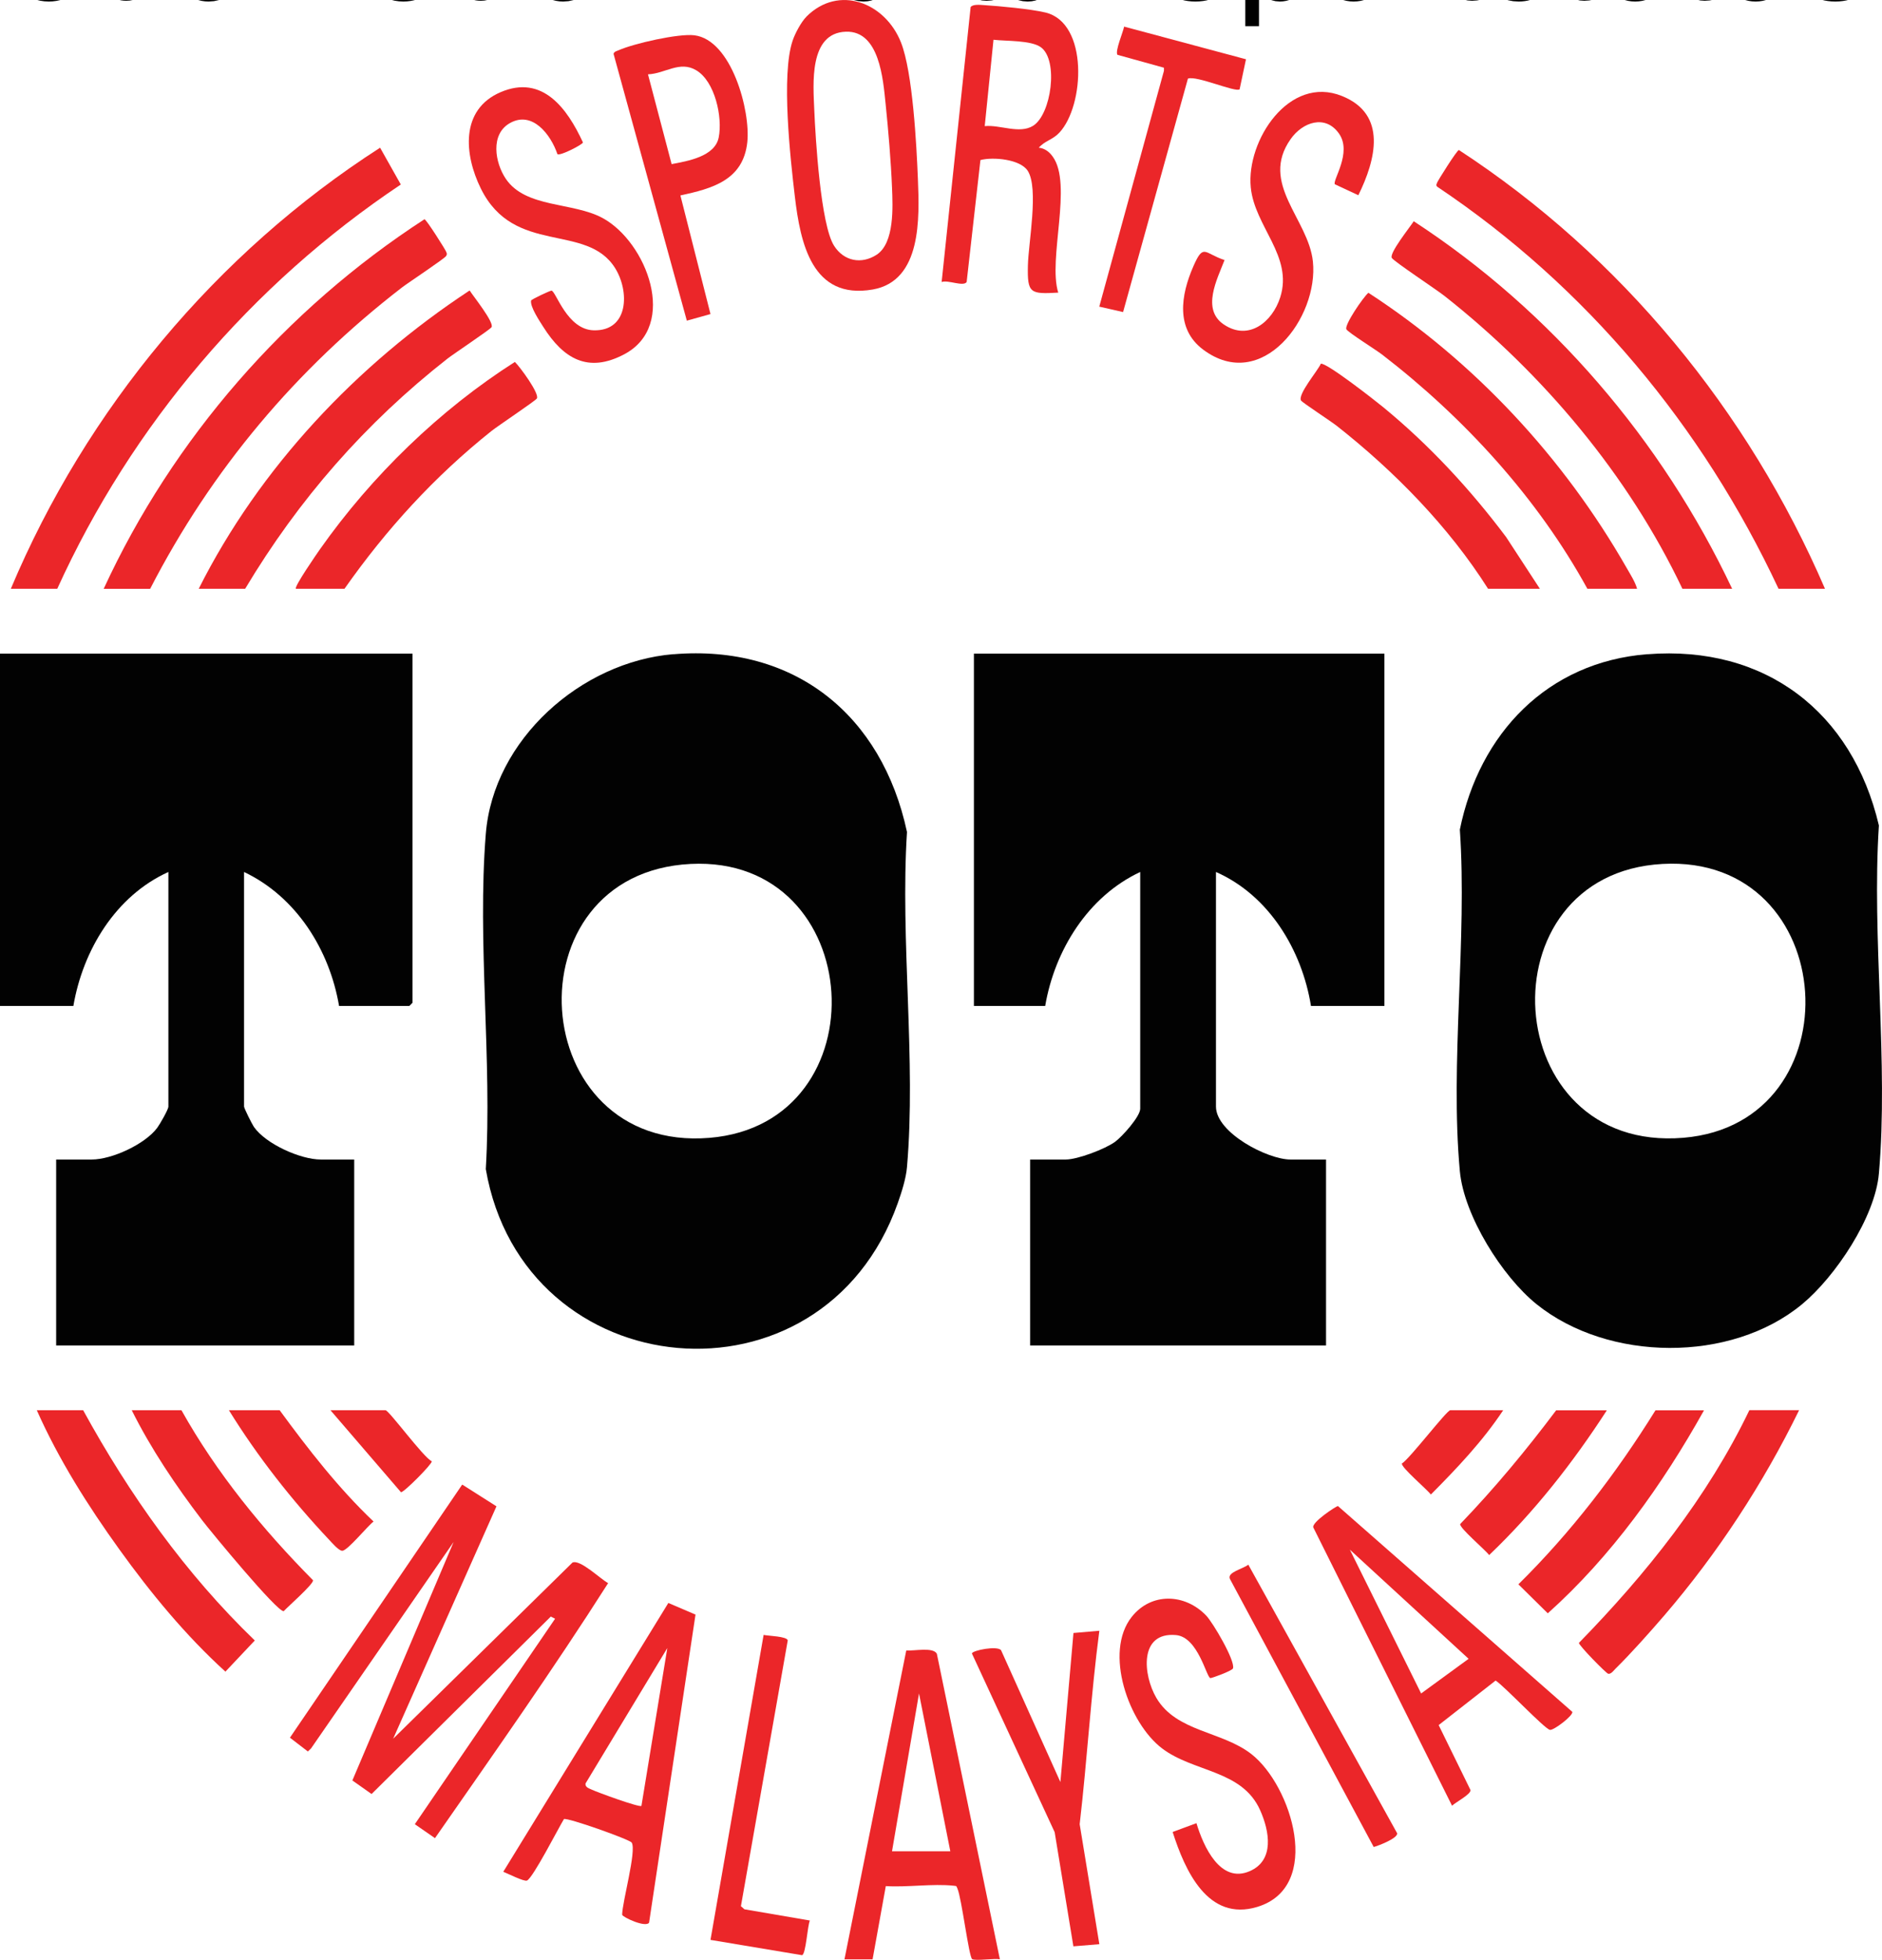
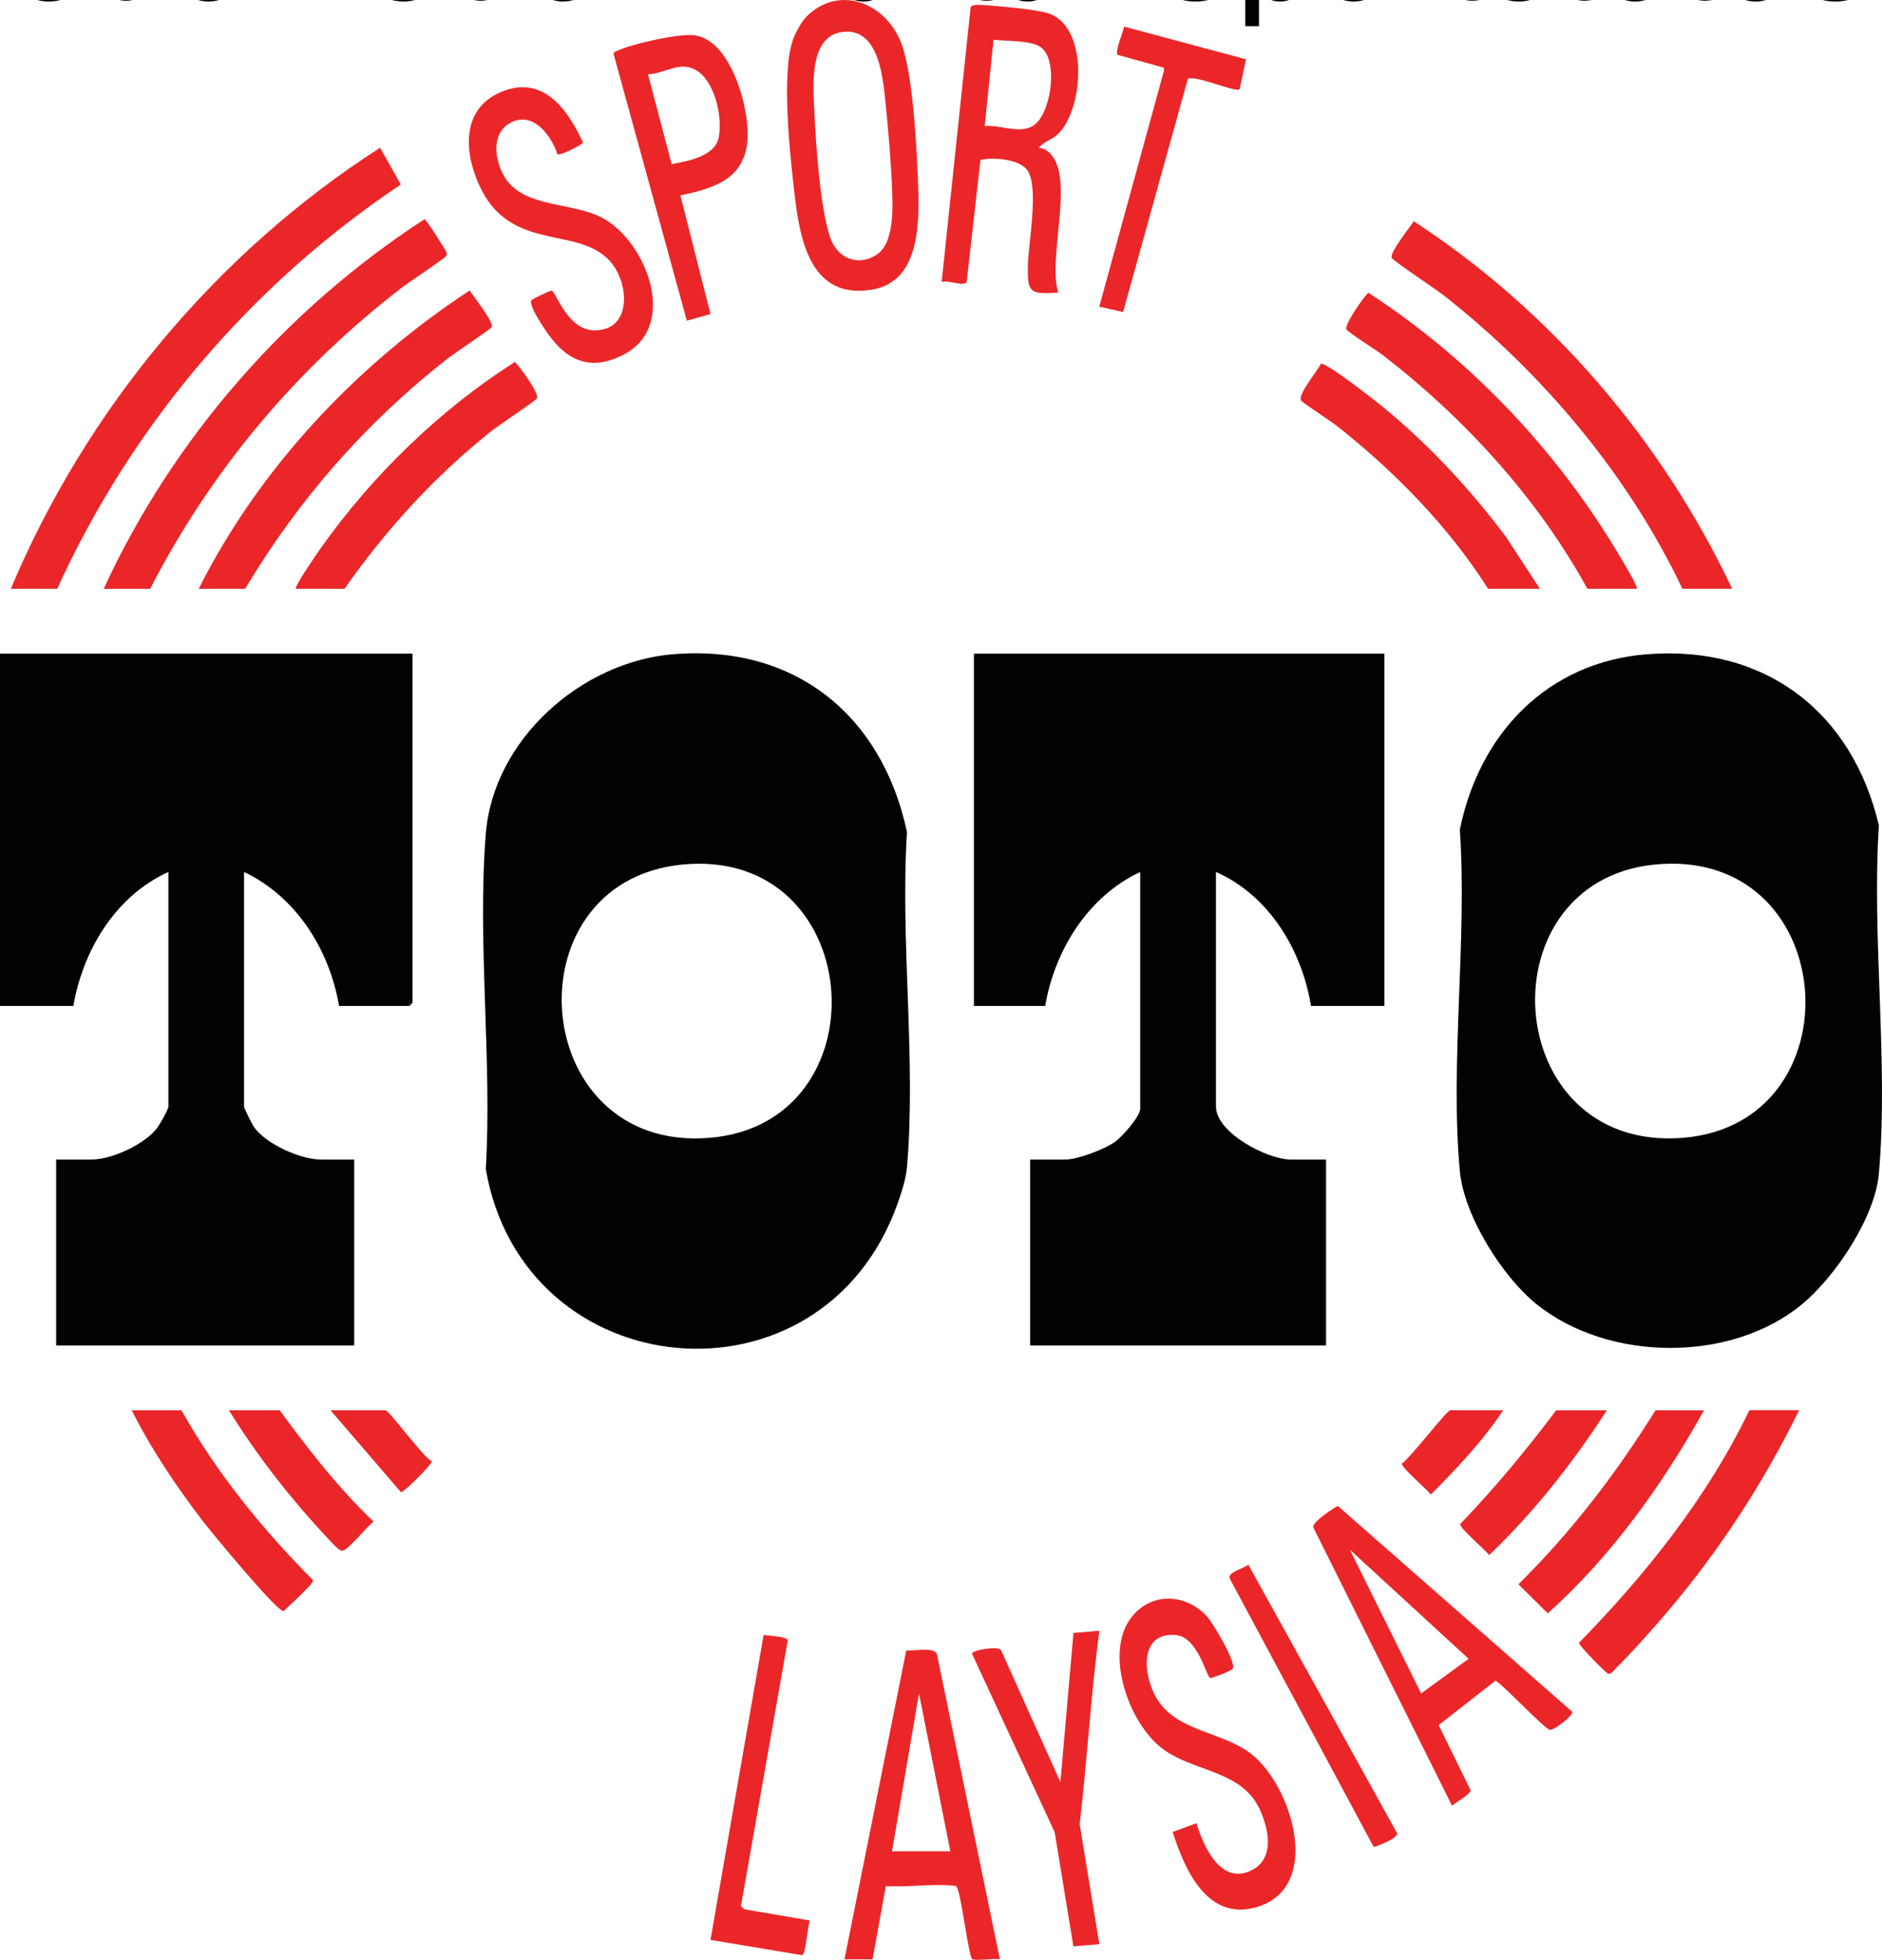
<svg xmlns="http://www.w3.org/2000/svg" id="sportstoto" viewBox="0 0 236.28 245.99" style="margin: auto">
  <title id="sportstoto-4d">Sportstoto Daily Updates! Get Today's Latest 4D Results</title>
  <desc id="sportstoto4d">Sportstoto Daily Updates 4D Results on Cuci2.My - Cuci2 provides boosting 🚀 a platform for online gaming and entertainment.</desc>
  <a href="https://cuci2.my" aria-label="Cuci2" title="Cuci2 Malaysia">Cuci2</a>
  <a href="https://happy.cuci2.my/register" aria-label="Cuci2 Daftar Baru Lotto Sportstoto" title="Cuci2 Daftar">Cuci2 Daftar Sportstoto</a>
  <a href="https://cdn.cuci2.my/images/4d-results/sportstoto.svg" aria-label="Sportstoto 4D Results" title="Sportstoto">Sportstoto Hari Ini</a>
  <a href="https://cuci2.my" aria-label="Sportstoto 4D Toto Results Today's Updates on Cuci2.My">
    <title>Sportstoto 4D Daily Updates</title>
    <g id="sportstoto-2" data-name="sportstoto">
      <path id="sportstoto-3" data-name="sportstoto" d="M84.54,82.12c15.24-1.26,26.19,7.64,29.33,22.31-.86,13.59,1.16,28.64,0,42.06-.12,1.44-.68,3.17-1.16,4.53-9.47,26.71-46.99,23.17-51.72-4.28.81-13.65-1.09-28.56,0-42.06.94-11.86,11.98-21.61,23.55-22.57h0ZM86.71,108.44c-23.05,1.16-20.8,36.27,2.36,34.38,21.78-1.79,19.83-35.49-2.36-34.38Z" style="fill: #020202;" />
      <path id="sportstoto-4" data-name="sportstoto" d="M51.79,82.04v43.82s-.38.41-.41.41h-8.81c-1.2-7.05-5.37-13.71-11.93-16.82v29.44c0,.22,1.01,2.23,1.24,2.56,1.49,2.14,5.84,4.09,8.39,4.09h4.2v23.34H7.05v-23.34h4.47c2.53,0,6.69-1.92,8.22-3.98.32-.43,1.4-2.29,1.4-2.67v-29.44c-6.62,2.99-10.73,9.81-11.93,16.82H0v-44.23h51.79Z" style="fill: #020202;" />
      <path id="sportstoto-5" data-name="sportstoto" d="M206.83,82.12c14.79-1.16,25.71,7.24,29.06,21.49-.91,14.11,1.22,29.77,0,43.69-.47,5.48-5.47,12.95-9.64,16.4-8.94,7.4-24.34,7.24-33.34,0-4.31-3.47-9.11-11.1-9.63-16.69-1.25-13.61.94-29.07,0-42.88,2.45-12.05,10.97-21.03,23.55-22.02h0ZM208.73,108.44c-22.75,1.24-20.68,36.33,2.63,34.37,21.76-1.83,19.82-35.6-2.63-34.37Z" style="fill: #020202;" />
      <path id="sportstoto-6" data-name="sportstoto" d="M173.81,82.04v44.23h-9.22c-1.13-7.02-5.28-13.9-11.93-16.82v29.44c0,3.29,6.48,6.65,9.35,6.65h4.47v23.34h-37.15v-23.34h4.47c1.48,0,4.94-1.31,6.19-2.22.87-.63,3.16-3.17,3.16-4.16v-29.71c-6.55,3.06-10.74,9.82-11.93,16.82h-8.95v-44.23h51.54Z" style="fill: #020202;" />
-       <path id="sportstoto-7" data-name="sportstoto" d="M49.35,218.25l22.52-22.12c.97-.44,3.51,2.07,4.48,2.58-6.92,10.87-14.39,21.45-21.74,32.01l-2.53-1.75,17.61-25.79-.54-.27-22.5,22.27-2.41-1.7,12.71-29.93-17.9,25.91-.4.38-2.25-1.73,21.63-31.77,4.3,2.73-12.97,29.17h-.01Z" style="fill: #eb2629;" />
      <path id="sportstoto-8" data-name="sportstoto" d="M1.36,73.9C10.84,51.36,27.16,31.75,47.72,18.54l2.6,4.62c-18.76,12.53-33.78,30.18-43.13,50.74H1.36Z" style="fill: #eb2629;" />
-       <path id="sportstoto-9" data-name="sportstoto" d="M229.12,73.9h-5.83c-9.55-20.4-24.12-37.93-42.86-50.47-.19-.21-.05-.34.01-.53.08-.23,2.47-4.05,2.72-4.07,20.36,13.28,36.34,32.75,45.96,55.07Z" style="fill: #eb2629;" />
      <path id="sportstoto-10" data-name="sportstoto" d="M13.02,73.9c8.69-18.85,22.88-35.1,40.27-46.38.24.02,2.64,3.83,2.72,4.07.08.24.16.25.01.53-.18.33-4.74,3.34-5.55,3.96-13.28,10.24-23.92,22.88-31.62,37.83h-5.83Z" style="fill: #eb2629;" />
      <path id="sportstoto-11" data-name="sportstoto" d="M217.46,73.9h-6.24c-6.78-14.27-17.49-26.99-29.85-36.74-1.01-.8-6.35-4.33-6.63-4.78-.37-.58,2.31-3.91,2.75-4.61,17.27,11.26,31.16,27.5,39.97,46.12h0Z" style="fill: #eb2629;" />
      <path id="sportstoto-12" data-name="sportstoto" d="M130.42,18.54c.74.07,1.32.52,1.74,1.11,2.54,3.47-.62,12.87.7,17.08-3.53.2-3.89.1-3.81-3.4.06-2.83,1.39-9.69-.02-11.89-.94-1.46-4.35-1.77-5.94-1.35l-1.73,15.31c-.42.62-2.34-.3-3.14,0L121.86.89c.27-.38,1.19-.28,1.64-.25,2.03.13,5.85.48,7.75.93,5.43,1.3,4.92,11.7,1.75,15.08-.86.92-1.82,1.01-2.58,1.89ZM123.64,15.83c1.92-.19,4.35,1.02,6.06-.04,2.29-1.42,3.22-8.23.98-9.86-1.25-.9-4.38-.75-5.95-.94l-1.1,10.84h.01Z" style="fill: #eb2629;" />
-       <path id="sportstoto-13" data-name="sportstoto" d="M70.8,228.33c-.7,1.15-3.87,7.35-4.63,7.71-.37.18-2.45-.91-2.99-1.09l20.73-33.75,3.41,1.46-5.83,38.67c-.44.65-3.28-.67-3.38-.99.01-1.62,1.83-8.03,1.2-9.06-.23-.39-8.13-3.19-8.51-2.95h0ZM80.53,226.67l3.25-19.81-10.27,17c-.07.48.46.62.78.77.69.33,6,2.27,6.24,2.04Z" style="fill: #eb2629;" />
      <path id="sportstoto-14" data-name="sportstoto" d="M167.98,189.04l29.42,25.83c.12.48-2.35,2.35-2.81,2.26-.68-.13-5.7-5.47-6.82-6.19l-7.15,5.59,4,8.16c.04.54-1.84,1.5-2.32,1.96l-17.41-34.91c-.3-.62,2.87-2.71,3.08-2.7h0ZM184.38,208.21l-14.91-13.7,8.95,18.05,5.96-4.35h0Z" style="fill: #eb2629;" />
      <path id="sportstoto-15" data-name="sportstoto" d="M125.54,245.93c-.7-.15-3.08.23-3.49-.03-.41-.26-1.32-7.67-1.85-8.86-.16-.35-.07-.3-.48-.35-2.63-.28-5.82.22-8.51.05l-1.66,9.19h-3.53l7.76-38.77c.95.09,3.39-.46,3.84.42l7.91,38.34h.01ZM119.31,232.37l-3.93-19.81-3.39,19.81h7.32Z" style="fill: #eb2629;" />
      <path id="sportstoto-16" data-name="sportstoto" d="M101.24,2.09c4.07-4.07,9.91-1.76,11.88,3.25,1.47,3.73,1.95,12.86,2.12,17.15.19,4.82.51,12.77-5.68,13.85-7.61,1.32-9.08-5.83-9.77-11.68-.57-4.83-1.73-15.25-.28-19.55.3-.9,1.07-2.35,1.73-3.01h0ZM106.2,3.98c-4.68.15-4.1,6.61-3.97,9.81.15,3.57.8,14.4,2.48,17.05,1.22,1.93,3.43,2.39,5.37,1.12,2.23-1.48,2.01-6.01,1.91-8.4-.13-3.29-.47-7.29-.81-10.58-.31-2.98-.75-9.13-4.97-9h-.01Z" style="fill: #eb2629;" />
      <path id="sportstoto-17" data-name="sportstoto" d="M147.24,229.94l2.97-1.1c.87,2.9,2.99,7.64,6.7,6.02,3.14-1.37,2.46-5.04,1.3-7.64-2.26-5.08-8.32-4.74-12.31-7.76-4.2-3.18-7.35-12.06-3.81-16.52,2.46-3.09,6.68-2.94,9.35-.15.83.87,3.66,5.65,3.36,6.62-.09.3-2.67,1.24-2.84,1.22-.49-.05-1.53-5.16-4.33-5.4-4.67-.41-4.12,5.05-2.45,7.89,2.52,4.28,8.22,4.15,11.93,7.05,5.05,3.94,9.04,16.66.74,19.18-6.22,1.89-9.09-4.59-10.63-9.41h.02Z" style="fill: #eb2629;" />
      <path id="sportstoto-18" data-name="sportstoto" d="M24.95,73.9c7.64-15.2,19.84-28.12,34.01-37.44.45.71,3.12,4.03,2.75,4.61-.19.3-4.74,3.33-5.55,3.96-10.29,8.07-18.66,17.64-25.38,28.87h-5.83Z" style="fill: #eb2629;" />
-       <path id="sportstoto-19" data-name="sportstoto" d="M205.53,73.9h-6.24c-6.27-11.42-15.5-21.49-25.79-29.41-.78-.6-4.2-2.73-4.46-3.15-.32-.5,2.13-4.07,2.76-4.59,13.34,8.67,24.52,20.71,32.42,34.53.46.81,1.07,1.74,1.31,2.62h0Z" style="fill: #eb2629;" />
-       <path id="sportstoto-20" data-name="sportstoto" d="M170.55,24.51l-2.96-1.38c-.34-.48,2.2-3.96.52-6.36-1.72-2.45-4.59-1.44-6.08.7-3.92,5.57,2.23,10,2.8,15.34.75,7.05-6.41,16.59-13.78,11.07-3.49-2.61-2.79-6.86-1.24-10.42,1.31-3,1.36-1.65,3.93-.82-.93,2.41-2.93,6.19-.09,8.09,3.12,2.1,6.09-.31,7.08-3.41,1.65-5.18-3.22-8.87-3.7-13.81-.57-5.87,4.82-14.13,11.45-11.46,5.74,2.3,4.23,8.04,2.06,12.45h.01Z" style="fill: #eb2629;" />
+       <path id="sportstoto-19" data-name="sportstoto" d="M205.53,73.9h-6.24c-6.27-11.42-15.5-21.49-25.79-29.41-.78-.6-4.2-2.73-4.46-3.15-.32-.5,2.13-4.07,2.76-4.59,13.34,8.67,24.52,20.71,32.42,34.53.46.81,1.07,1.74,1.31,2.62Z" style="fill: #eb2629;" />
      <path id="sportstoto-21" data-name="sportstoto" d="M69.98,19.34c-.82-2.42-3.13-5.49-5.96-3.89-2.49,1.4-1.88,4.97-.52,6.99,2.49,3.7,8.43,2.9,12.16,4.93,5.52,3,9.56,13.48,2.71,17.1-4.54,2.4-7.62.57-10.15-3.42-.46-.73-1.7-2.56-1.54-3.33.03-.14,2.42-1.27,2.57-1.24.57.13,1.95,4.89,5.28,4.98,4.42.12,4.52-4.89,2.7-7.8-3.6-5.76-12.67-1.51-16.86-9.99-2.1-4.25-2.61-9.92,2.48-12.1,5.27-2.26,8.38,2.07,10.34,6.31-.02.25-2.85,1.72-3.2,1.47h0Z" style="fill: #eb2629;" />
      <path id="sportstoto-22" data-name="sportstoto" d="M85.42,24.52l3.78,14.9-2.97.83-9.2-33.49c.07-.29.4-.35.63-.45,1.88-.84,7.53-2.13,9.52-1.88,4.67.58,7.07,9.5,6.64,13.44-.52,4.75-4.4,5.8-8.4,6.66h0ZM81.35,9.32l2.97,11.28c2.01-.38,5.43-.95,5.91-3.34.51-2.53-.46-7.04-2.82-8.44-2.08-1.24-3.89.42-6.06.51h0Z" style="fill: #eb2629;" />
      <path id="sportstoto-23" data-name="sportstoto" d="M225.87,177.01c-4.51,9.23-10.25,17.99-16.94,25.78-1.82,2.11-4.13,4.71-6.1,6.65-.23.23-.56.71-.92.65-.26-.05-3.73-3.59-3.68-3.88,8.43-8.63,16.15-18.28,21.4-29.21h6.24Z" style="fill: #eb2629;" />
-       <path id="sportstoto-24" data-name="sportstoto" d="M4.61,177.01h5.83c5.8,10.58,12.85,20.52,21.55,28.9l-3.69,3.91c-5-4.54-9.38-9.87-13.33-15.36-3.95-5.49-7.61-11.28-10.35-17.45h0Z" style="fill: #eb2629;" />
      <path id="sportstoto-25" data-name="sportstoto" d="M37.15,73.9c-.26-.23,2.66-4.44,3.03-4.97,6.46-9.17,15-17.47,24.46-23.5.64.61,3.13,4,2.76,4.59-.19.3-4.87,3.42-5.7,4.08-7.15,5.7-13.19,12.32-18.45,19.8h-6.1Z" style="fill: #eb2629;" />
      <path id="sportstoto-26" data-name="sportstoto" d="M193.33,73.9h-6.51c-4.91-7.77-11.77-14.77-19.01-20.46-.67-.53-4.31-2.92-4.46-3.15-.48-.76,2.09-3.74,2.48-4.64.77-.11,6.82,4.63,7.83,5.46,5.8,4.76,10.93,10.31,15.43,16.3l4.23,6.48h0Z" style="fill: #eb2629;" />
      <path id="sportstoto-27" data-name="sportstoto" d="M138.02,204.69c-1.06,8.03-1.53,16.21-2.47,24.28l2.47,15.06-3.26.27-2.35-14.33-10.39-22.43c.08-.4,3.19-1,3.66-.41l7.45,16.55,1.64-18.71,3.24-.28h.01Z" style="fill: #eb2629;" />
      <path id="sportstoto-28" data-name="sportstoto" d="M156.43,7.44l-.8,3.77c-.48.43-5.44-1.77-6.49-1.34l-8.14,29.3-2.99-.68,8.12-29.6v-.39l-5.84-1.62c-.32-.46.71-2.84.84-3.54l15.3,4.1Z" style="fill: #eb2629;" />
      <path id="sportstoto-29" data-name="sportstoto" d="M101.68,241.05c-.31.67-.5,4.27-.99,4.36l-11.49-1.92,6.67-38.28c.58.13,2.93.17,3.03.69l-5.88,33.36.44.39,8.22,1.41h0Z" style="fill: #eb2629;" />
      <path id="sportstoto-30" data-name="sportstoto" d="M213.94,177.01c-5.22,9.35-11.66,18.37-19.62,25.49l-3.69-3.64c6.62-6.53,12.3-13.94,17.21-21.84h6.1Z" style="fill: #eb2629;" />
      <path id="sportstoto-31" data-name="sportstoto" d="M22.78,177.01c4.41,7.88,10.19,14.95,16.52,21.34.08.48-3.14,3.29-3.68,3.88-.8.14-9.15-9.98-10.24-11.41-3.29-4.31-6.43-8.97-8.84-13.81h6.24Z" style="fill: #eb2629;" />
      <path id="sportstoto-32" data-name="sportstoto" d="M172.46,231.82l-18.05-33.64c-.38-.84,1.66-1.25,2.31-1.79l18.69,33.72c.1.62-2.38,1.58-2.95,1.72h0Z" style="fill: #eb2629;" />
      <path id="sportstoto-33" data-name="sportstoto" d="M201.74,177.01c-4.25,6.57-9.11,12.77-14.78,18.18-.49-.66-3.73-3.39-3.64-3.89,4.33-4.5,8.3-9.29,12.05-14.28h6.37Z" style="fill: #eb2629;" />
      <path id="sportstoto-34" data-name="sportstoto" d="M28.74,177.01h6.37c3.61,4.92,7.36,9.76,11.79,13.97-.73.53-3.27,3.67-3.93,3.67-.44,0-1.29-1-1.63-1.36-4.7-4.99-9-10.46-12.6-16.28h0Z" style="fill: #eb2629;" />
      <path id="sportstoto-35" data-name="sportstoto" d="M188.72,177.01c-2.57,3.88-5.81,7.29-9.08,10.58-.49-.66-3.73-3.39-3.64-3.89,1-.61,5.63-6.69,6.08-6.69h6.64Z" style="fill: #eb2629;" />
      <path id="sportstoto-36" data-name="sportstoto" d="M41.49,177.01h6.91c.43,0,4.73,5.89,5.81,6.41.06.34-3.52,3.94-3.87,3.88l-8.85-10.29h0Z" style="fill: #eb2629;" />
    </g>
  </a>
</svg>